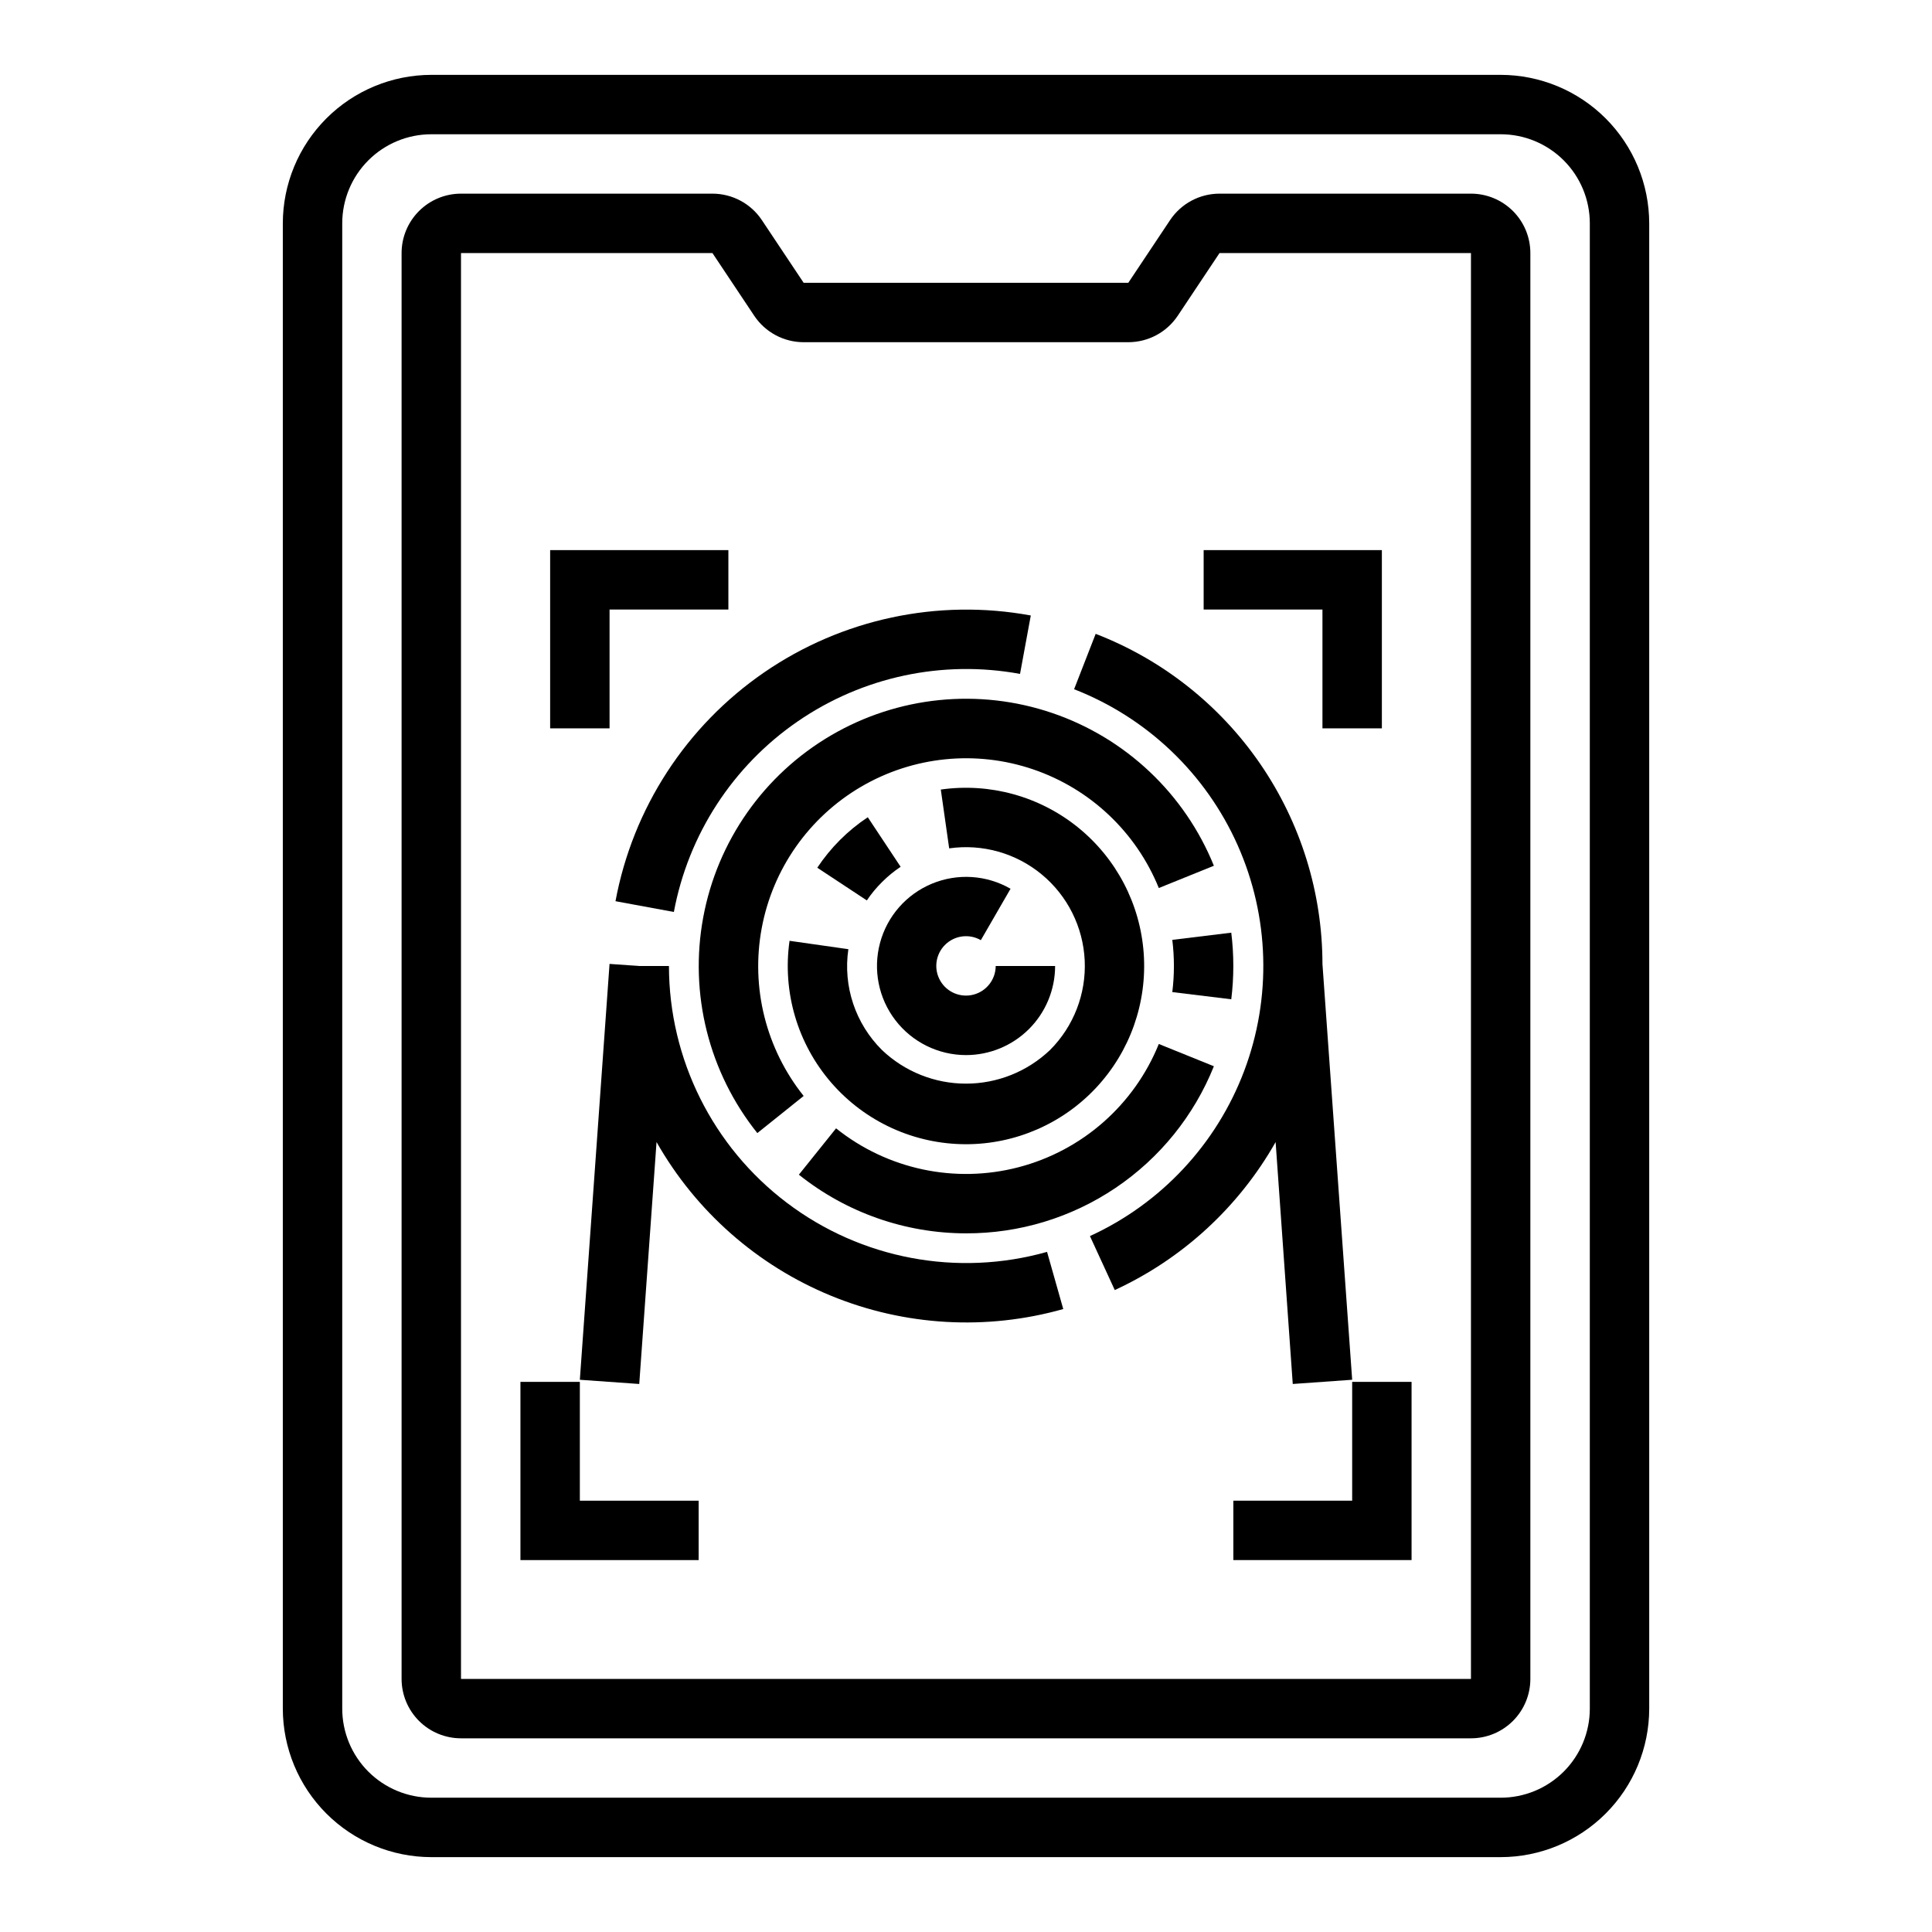
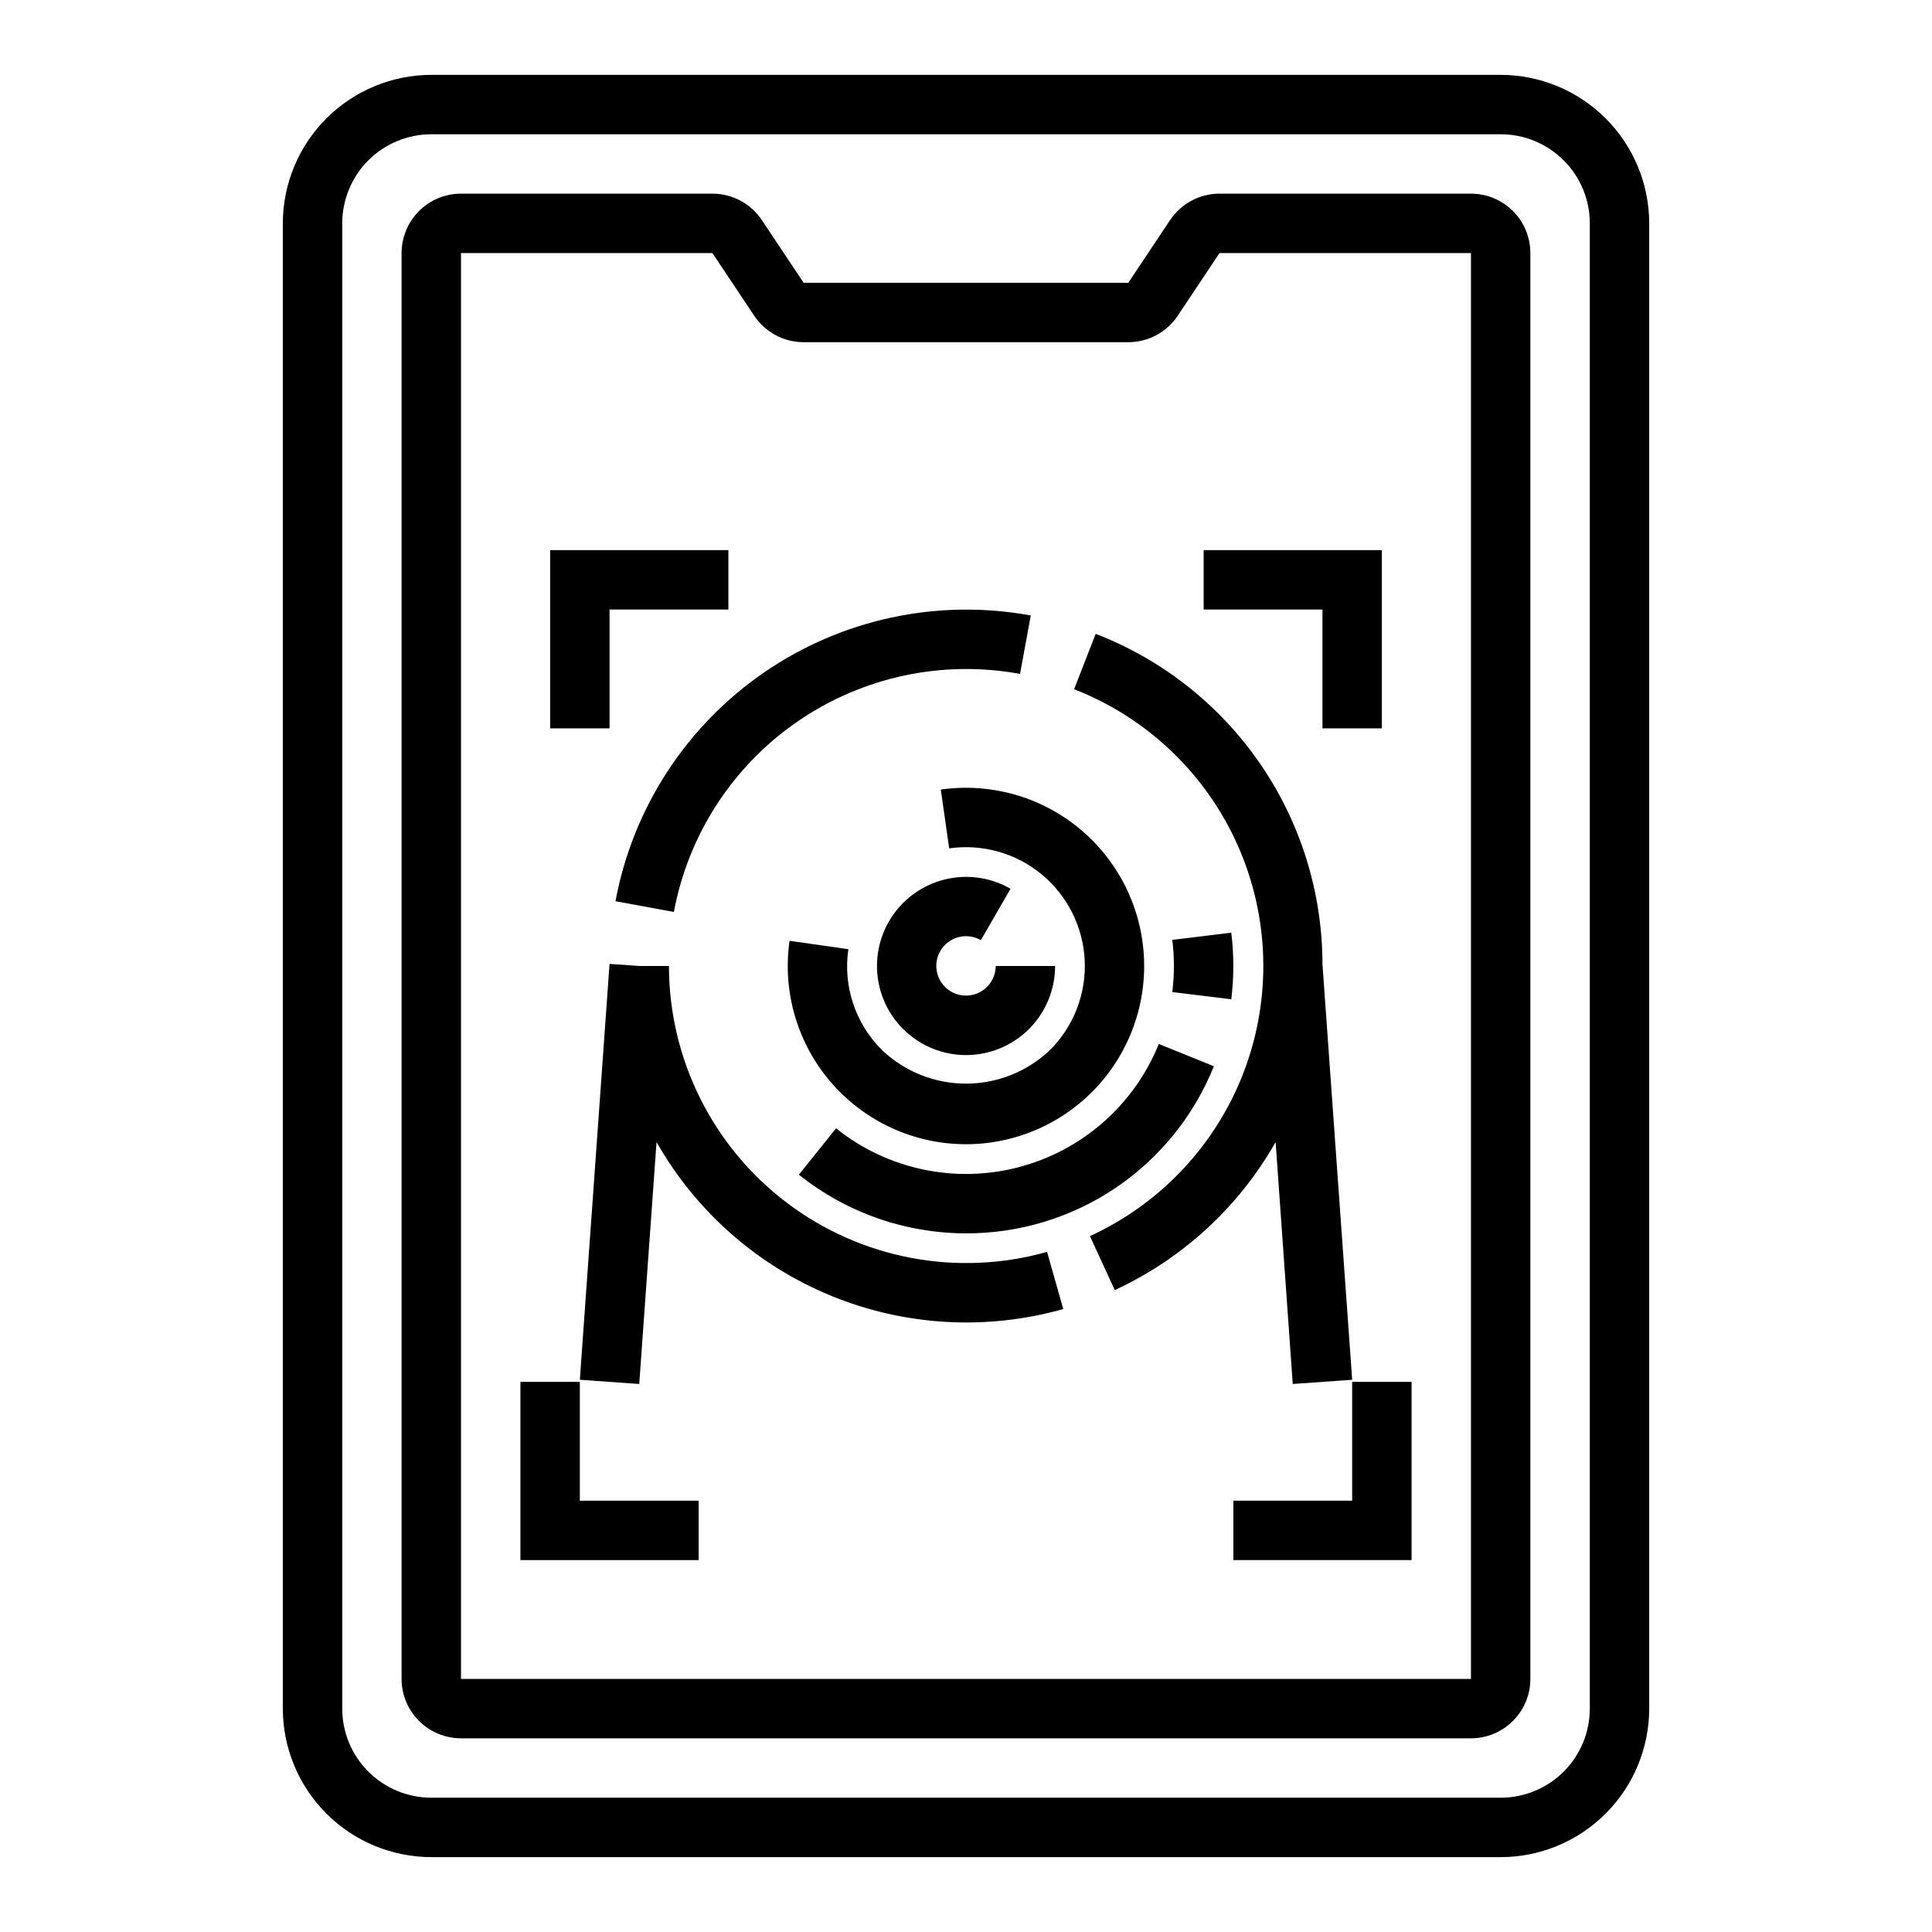
<svg xmlns="http://www.w3.org/2000/svg" fill="#000000" width="800px" height="800px" version="1.1" viewBox="144 144 512 512">
  <g>
    <path d="m541.7 636.16h-283.39c-10.434-0.012-20.438-4.164-27.816-11.543-7.379-7.379-11.531-17.383-11.543-27.816v-393.6c0.012-10.438 4.164-20.441 11.543-27.82s17.383-11.527 27.816-11.543h283.39c10.434 0.016 20.438 4.164 27.816 11.543 7.379 7.379 11.531 17.383 11.543 27.82v393.6c-0.012 10.434-4.164 20.438-11.543 27.816-7.379 7.379-17.383 11.531-27.816 11.543zm-283.39-456.58c-6.262 0-12.27 2.488-16.699 6.918-4.426 4.426-6.914 10.434-6.914 16.699v393.6c0 6.262 2.488 12.27 6.914 16.699 4.43 4.426 10.438 6.914 16.699 6.914h283.39c6.262 0 12.27-2.488 16.699-6.914 4.43-4.43 6.918-10.438 6.918-16.699v-393.6c0-6.266-2.488-12.273-6.918-16.699-4.43-4.43-10.438-6.918-16.699-6.918z" />
    <path d="m533.82 604.67h-267.65c-4.176 0-8.184-1.66-11.133-4.613-2.953-2.953-4.613-6.957-4.613-11.133v-377.86c0-4.176 1.66-8.18 4.613-11.133 2.949-2.953 6.957-4.613 11.133-4.613h66.637c5.262 0.004 10.18 2.633 13.098 7.016l11.066 16.602h86.043l11.066-16.602c2.922-4.383 7.836-7.012 13.102-7.016h66.637c4.176 0 8.18 1.66 11.133 4.613s4.609 6.957 4.609 11.133v377.86c0 4.176-1.656 8.18-4.609 11.133s-6.957 4.613-11.133 4.613zm-267.65-393.6v377.86h267.65v-377.86h-66.637l-11.066 16.602h-0.004c-2.918 4.383-7.832 7.012-13.098 7.016h-86.043c-5.262-0.004-10.18-2.633-13.098-7.016l-11.066-16.602z" />
    <path d="m470.3 408.82-15.625-1.906h-0.004c0.57-4.594 0.57-9.242 0-13.84l15.625-1.906 0.004 0.004c0.723 5.859 0.723 11.785 0 17.648z" />
-     <path d="m344.7 444.28c-12.855-16.066-18.09-36.93-14.34-57.16 3.746-20.234 16.105-37.836 33.863-48.234 17.754-10.398 39.156-12.562 58.633-5.93 19.48 6.633 35.113 21.406 42.836 40.477l-14.594 5.902v0.004c-6.016-14.824-18.176-26.305-33.32-31.457-15.145-5.152-31.781-3.469-45.586 4.613-13.805 8.086-23.418 21.77-26.336 37.496-2.922 15.73 1.137 31.949 11.121 44.449z" />
    <path d="m400 470.85c-16.102-0.012-31.715-5.496-44.289-15.547l9.855-12.281c13.594 10.883 31.531 14.703 48.379 10.301 16.848-4.406 30.621-16.512 37.152-32.656l14.594 5.902c-5.262 13.109-14.336 24.336-26.047 32.23-11.711 7.894-25.523 12.09-39.645 12.051z" />
-     <path d="m373.72 382.62-13.129-8.66h-0.004c3.523-5.309 8.074-9.859 13.383-13.383l8.707 13.133c-1.762 1.172-3.402 2.519-4.902 4.016-1.512 1.492-2.871 3.133-4.055 4.894z" />
    <path d="m400 447.23c-13.691 0-26.711-5.941-35.684-16.281-8.973-10.344-13.012-24.07-11.078-37.625l15.586 2.219c-1.445 9.82 1.863 19.738 8.914 26.727 6 5.715 13.973 8.906 22.262 8.906s16.258-3.191 22.262-8.906c6.273-6.269 9.613-14.898 9.195-23.758-0.422-8.859-4.555-17.133-11.395-22.785-6.836-5.652-15.738-8.156-24.52-6.902l-2.219-15.586c12.973-1.848 26.133 1.777 36.332 10.008 10.195 8.234 16.516 20.332 17.441 33.406 0.93 13.074-3.613 25.945-12.547 35.535-8.93 9.59-21.445 15.039-34.551 15.043z" />
    <path d="m400 423.61c-7.34-0.008-14.254-3.426-18.719-9.246-4.465-5.824-5.965-13.391-4.066-20.48 1.895-7.086 6.981-12.887 13.758-15.699s14.477-2.316 20.832 1.344l-7.871 13.625c-3.082-1.777-6.977-1.266-9.496 1.25s-3.039 6.41-1.262 9.496c1.773 3.086 5.402 4.594 8.844 3.68 3.441-0.914 5.84-4.023 5.852-7.582h15.742c0 6.262-2.488 12.27-6.914 16.699-4.43 4.426-10.438 6.914-16.699 6.914z" />
    <path d="m322.58 385.68-15.469-2.852c4.578-24.621 18.738-46.422 39.371-60.617 20.633-14.195 46.055-19.629 70.688-15.102l-2.852 15.484c-20.531-3.773-41.719 0.75-58.918 12.582-17.199 11.828-29 29.996-32.82 50.52z" />
    <path d="m421.48 475.76c-23.738 6.699-49.246 1.895-68.922-12.984-19.68-14.875-31.254-38.109-31.281-62.773h-7.871l-7.871-0.559-7.871 110.21 15.742 1.117 4.582-64.117c10.426 18.371 26.711 32.715 46.25 40.738 19.539 8.023 41.207 9.262 61.535 3.519z" />
    <path d="m502.34 509.65-7.875-110.15c-0.016-18.949-5.769-37.449-16.496-53.07-10.727-15.621-25.926-27.629-43.605-34.453l-5.715 14.672v0.004c19.324 7.527 34.895 22.375 43.332 41.316 8.438 18.945 9.062 40.449 1.734 59.852-7.328 19.398-22.016 35.121-40.871 43.754l6.582 14.305c17.965-8.289 32.871-22.008 42.625-39.219l4.543 64.109z" />
    <path d="m510.21 337.02h-15.746v-31.488h-31.484v-15.746h47.23z" />
    <path d="m305.54 337.02h-15.746v-47.234h47.234v15.746h-31.488z" />
    <path d="m518.08 557.44h-47.23v-15.742h31.488v-31.488h15.742z" />
    <path d="m329.15 557.44h-47.23v-47.23h15.746v31.488h31.484z" />
  </g>
</svg>